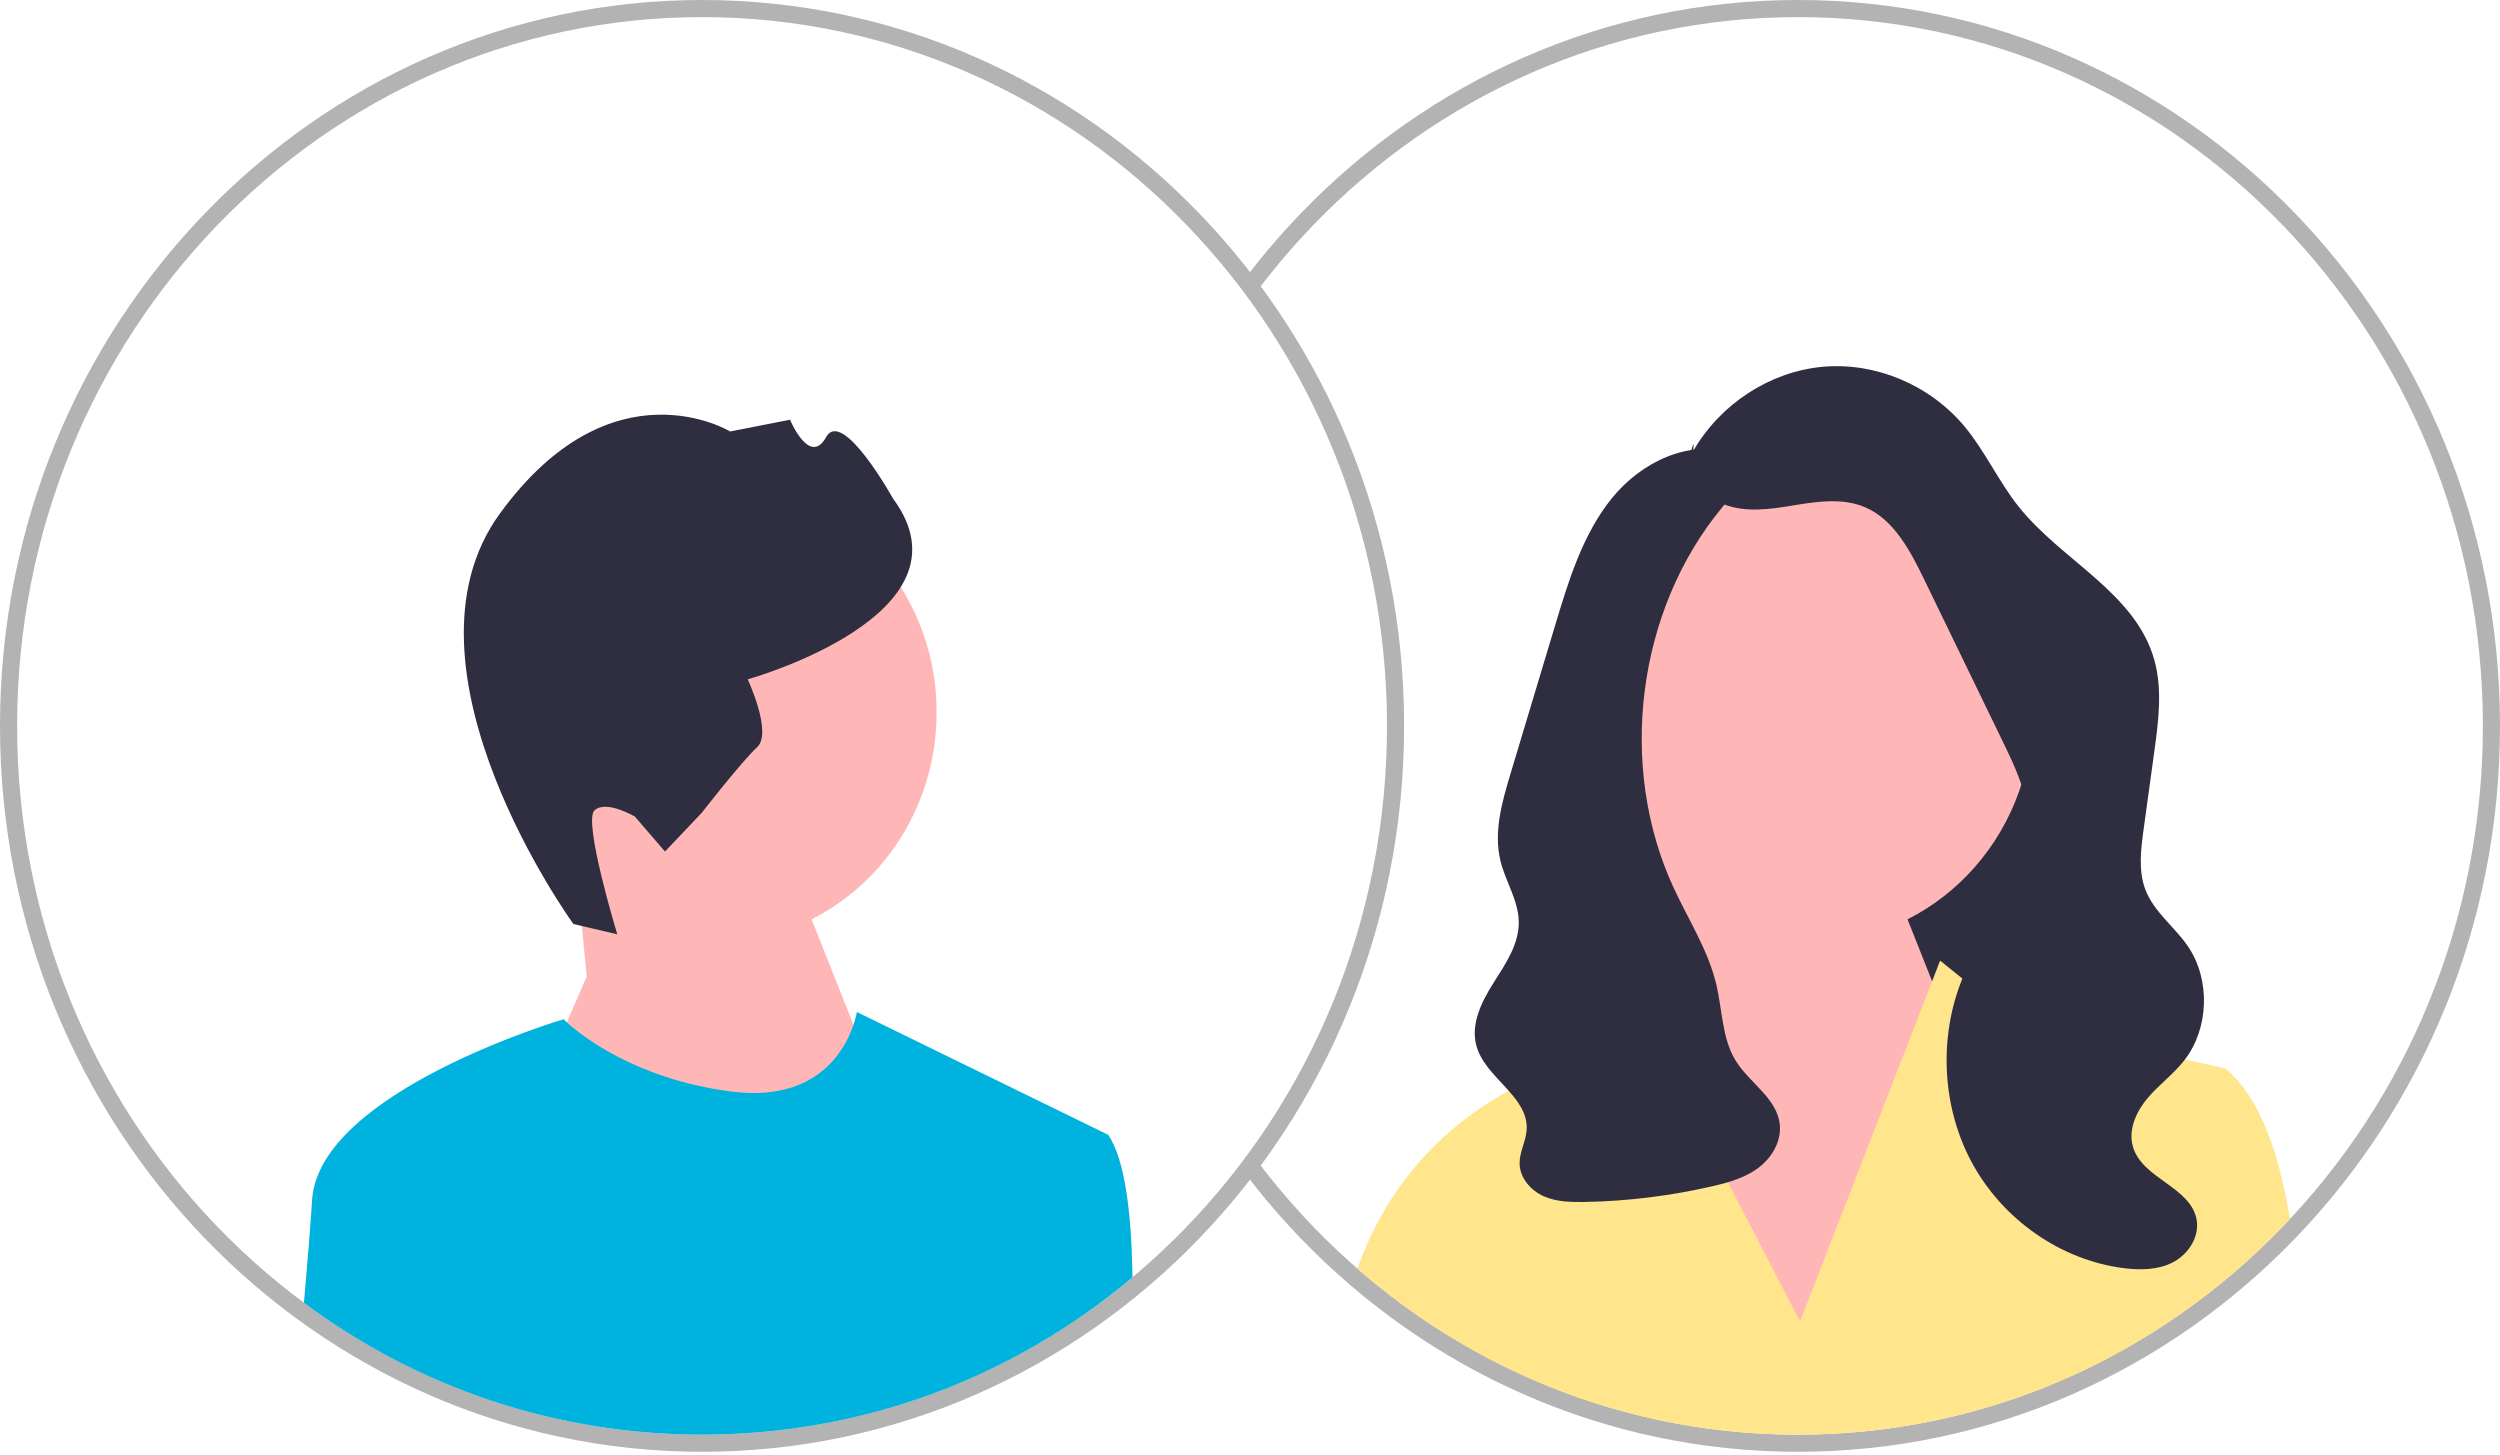
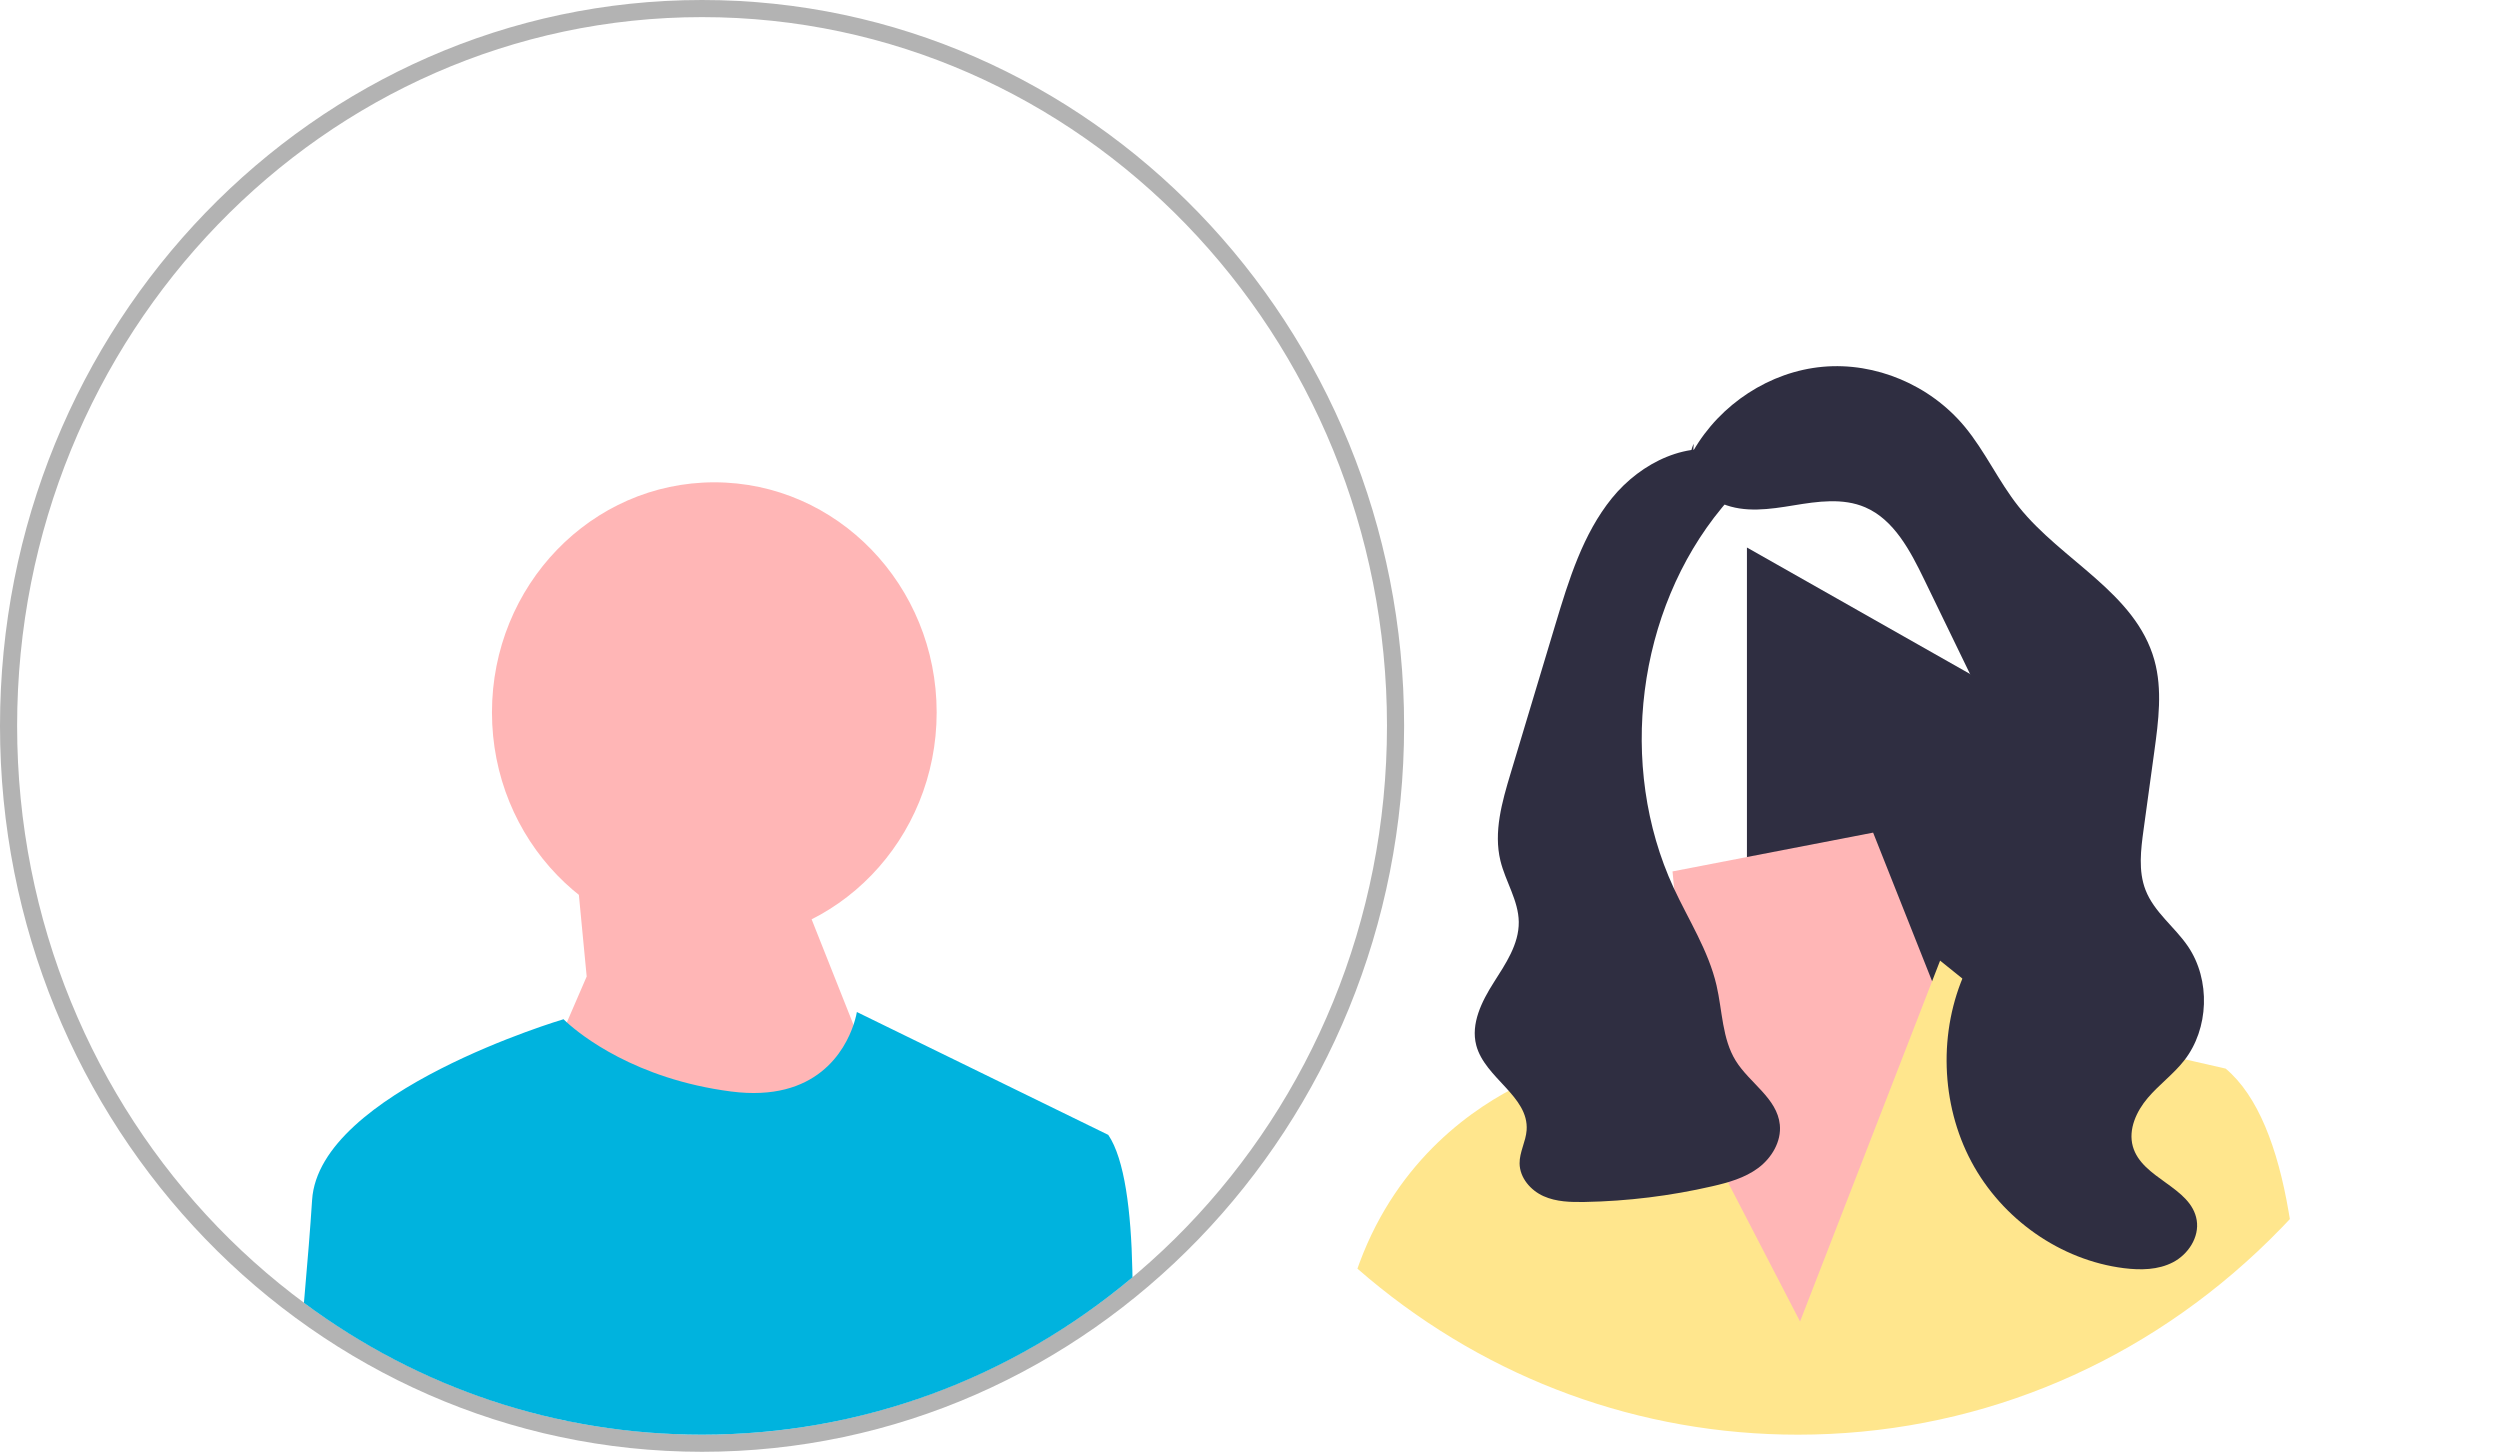
<svg xmlns="http://www.w3.org/2000/svg" width="146" height="85" viewBox="0 0 146 85" fill="none">
  <rect width="146" height="85" fill="#E5E5E5" />
  <g id="How it works NEW">
    <rect width="1200" height="7895" transform="translate(-338 -2733)" fill="#F7F9FC" />
    <rect id="Rectangle 332" x="-233" y="-47" width="991" height="184" rx="9" fill="white" />
    <g id="Buyers profile">
      <g id="Group 826">
-         <path id="Ellipse 83" d="M105 84.285C127.384 84.285 145.5 65.513 145.5 42.392C145.5 19.272 127.384 0.5 105 0.5C82.617 0.5 64.5 19.272 64.5 42.392C64.5 65.513 82.617 84.285 105 84.285Z" fill="white" stroke="#B3B3B3" />
        <path id="Vector" d="M122.021 59.984H102.021V31.974L119.314 41.778L122.021 59.984Z" fill="#2F2E41" />
-         <path id="Vector_2" d="M105.716 55.04C112.887 55.04 118.701 49.025 118.701 41.604C118.701 34.183 112.887 28.167 105.716 28.167C98.544 28.167 92.731 34.183 92.731 41.604C92.731 49.025 98.544 55.04 105.716 55.04Z" fill="#FFB6B6" />
        <path id="Vector_3" d="M98.262 57.028L97.675 50.891L109.39 48.625L116.307 66.053L104.277 80.369L95.705 62.941L98.262 57.028Z" fill="#FFB6B6" />
        <path id="Vector_4" d="M133.728 71.194C133.582 71.352 133.433 71.507 133.284 71.661C132.812 72.15 132.331 72.624 131.839 73.085C124.471 80 115.017 83.785 105 83.785C95.765 83.785 87.009 80.568 79.925 74.647C79.92 74.644 79.917 74.641 79.913 74.636C79.698 74.457 79.486 74.275 79.274 74.09C79.311 73.978 79.352 73.868 79.392 73.759C81.671 67.617 86.17 64.612 88.901 63.297C90.254 62.645 91.173 62.407 91.173 62.407L94.379 56.431L96.636 60.789L98.299 64L105.123 77.176L111.011 62.007L112.835 57.304L113.302 56.1L115.526 57.891L117.632 59.586L121.871 60.554L125.31 61.34L129.98 62.407C131.869 63.999 133.018 67.027 133.66 70.79C133.684 70.924 133.707 71.059 133.728 71.194Z" fill="#FFE68D" />
        <path id="Vector_5" d="M98.886 26.334C100.467 23.584 103.372 21.698 106.452 21.42C109.533 21.142 112.709 22.48 114.727 24.904C115.93 26.349 116.718 28.118 117.89 29.589C120.412 32.755 124.713 34.606 125.815 38.548C126.295 40.268 126.056 42.104 125.813 43.877C125.604 45.396 125.396 46.916 125.187 48.435C125.025 49.617 124.869 50.864 125.298 51.973C125.8 53.274 127.003 54.126 127.781 55.273C129.104 57.224 129.008 60.082 127.556 61.933C126.926 62.736 126.091 63.341 125.431 64.117C124.77 64.893 124.281 65.954 124.557 66.948C125.087 68.851 127.971 69.307 128.288 71.261C128.449 72.26 127.783 73.257 126.909 73.713C126.036 74.17 125.008 74.183 124.036 74.061C120.344 73.597 116.925 71.21 115.128 67.84C113.33 64.471 113.199 60.205 114.787 56.724C116.09 53.865 118.514 51.339 118.487 48.178C118.473 46.456 117.71 44.848 116.963 43.308C115.436 40.158 113.908 37.008 112.38 33.857C111.562 32.169 110.612 30.351 108.927 29.626C107.625 29.066 106.148 29.283 104.755 29.512C103.363 29.741 101.887 29.964 100.581 29.414C99.275 28.863 98.289 27.227 98.911 25.918" fill="#2F2E41" />
        <path id="Vector_6" d="M101.161 26.477C98.653 25.623 95.838 26.995 94.14 29.088C92.442 31.181 91.618 33.866 90.833 36.475C90.383 37.97 89.934 39.465 89.484 40.96C89.061 42.366 88.638 43.772 88.216 45.178C87.718 46.832 87.217 48.589 87.625 50.269C87.92 51.484 88.679 52.586 88.696 53.839C88.713 55.147 87.921 56.295 87.228 57.388C86.534 58.482 85.883 59.781 86.213 61.044C86.716 62.964 89.296 64.02 89.155 66.004C89.108 66.666 88.737 67.279 88.744 67.943C88.753 68.788 89.392 69.518 90.141 69.855C90.89 70.191 91.732 70.209 92.548 70.195C95.052 70.149 97.552 69.841 99.996 69.278C100.937 69.061 101.893 68.795 102.676 68.213C103.459 67.632 104.043 66.669 103.941 65.678C103.782 64.133 102.177 63.256 101.367 61.948C100.571 60.663 100.589 59.035 100.246 57.551C99.775 55.511 98.61 53.73 97.736 51.838C94.449 44.724 95.6 35.657 100.55 29.662C100.987 29.132 101.466 28.599 101.648 27.927C101.831 27.256 101.595 26.401 100.961 26.166" fill="#2F2E41" />
      </g>
      <g id="Seller profile">
        <path id="Ellipse 83_2" d="M41 84.285C63.383 84.285 81.5 65.513 81.5 42.392C81.5 19.272 63.383 0.5 41 0.5C18.616 0.5 0.5 19.272 0.5 42.392C0.5 65.513 18.616 84.285 41 84.285Z" fill="white" stroke="#B3B3B3" />
        <path id="Vector_7" d="M41.716 55.041C48.887 55.041 54.701 49.025 54.701 41.604C54.701 34.183 48.887 28.167 41.716 28.167C34.544 28.167 28.731 34.183 28.731 41.604C28.731 49.025 34.544 55.041 41.716 55.041Z" fill="#FFB6B6" />
        <path id="Vector_8" d="M34.262 57.028L33.675 50.892L45.389 48.625L52.307 66.053L40.277 80.369L31.705 62.941L34.262 57.028Z" fill="#FFB6B6" />
-         <path id="Vector_9" d="M33.487 53.963L36.048 54.562C36.048 54.562 34.035 47.956 34.718 47.325C35.401 46.694 37.076 47.688 37.076 47.688L38.836 49.73L40.979 47.471C40.979 47.471 43.306 44.477 44.217 43.636C45.128 42.795 43.665 39.674 43.665 39.674C43.665 39.674 57.182 35.902 52.153 29.117C52.153 29.117 49.204 23.798 48.243 25.53C47.283 27.263 46.138 24.511 46.138 24.511L42.641 25.199C42.641 25.199 35.739 20.988 29.189 29.997C22.639 39.005 33.487 53.963 33.487 53.963Z" fill="#2F2E41" />
        <path id="Vector_10" d="M66.137 74.596C59.041 80.549 50.262 83.785 41 83.785C32.543 83.785 24.487 81.086 17.749 76.085C17.761 75.954 17.773 75.825 17.783 75.696C17.962 73.673 18.122 71.706 18.227 70.075C18.634 63.744 32.91 59.523 32.91 59.523C32.91 59.523 32.974 59.59 33.104 59.707C33.892 60.423 37.09 63.019 42.699 63.744C47.701 64.391 49.347 61.321 49.845 59.85C49.995 59.402 50.041 59.102 50.041 59.102L64.723 66.277C65.681 67.693 66.056 70.743 66.129 74.171C66.132 74.313 66.135 74.453 66.137 74.596Z" fill="#00B3DE" />
      </g>
    </g>
  </g>
</svg>